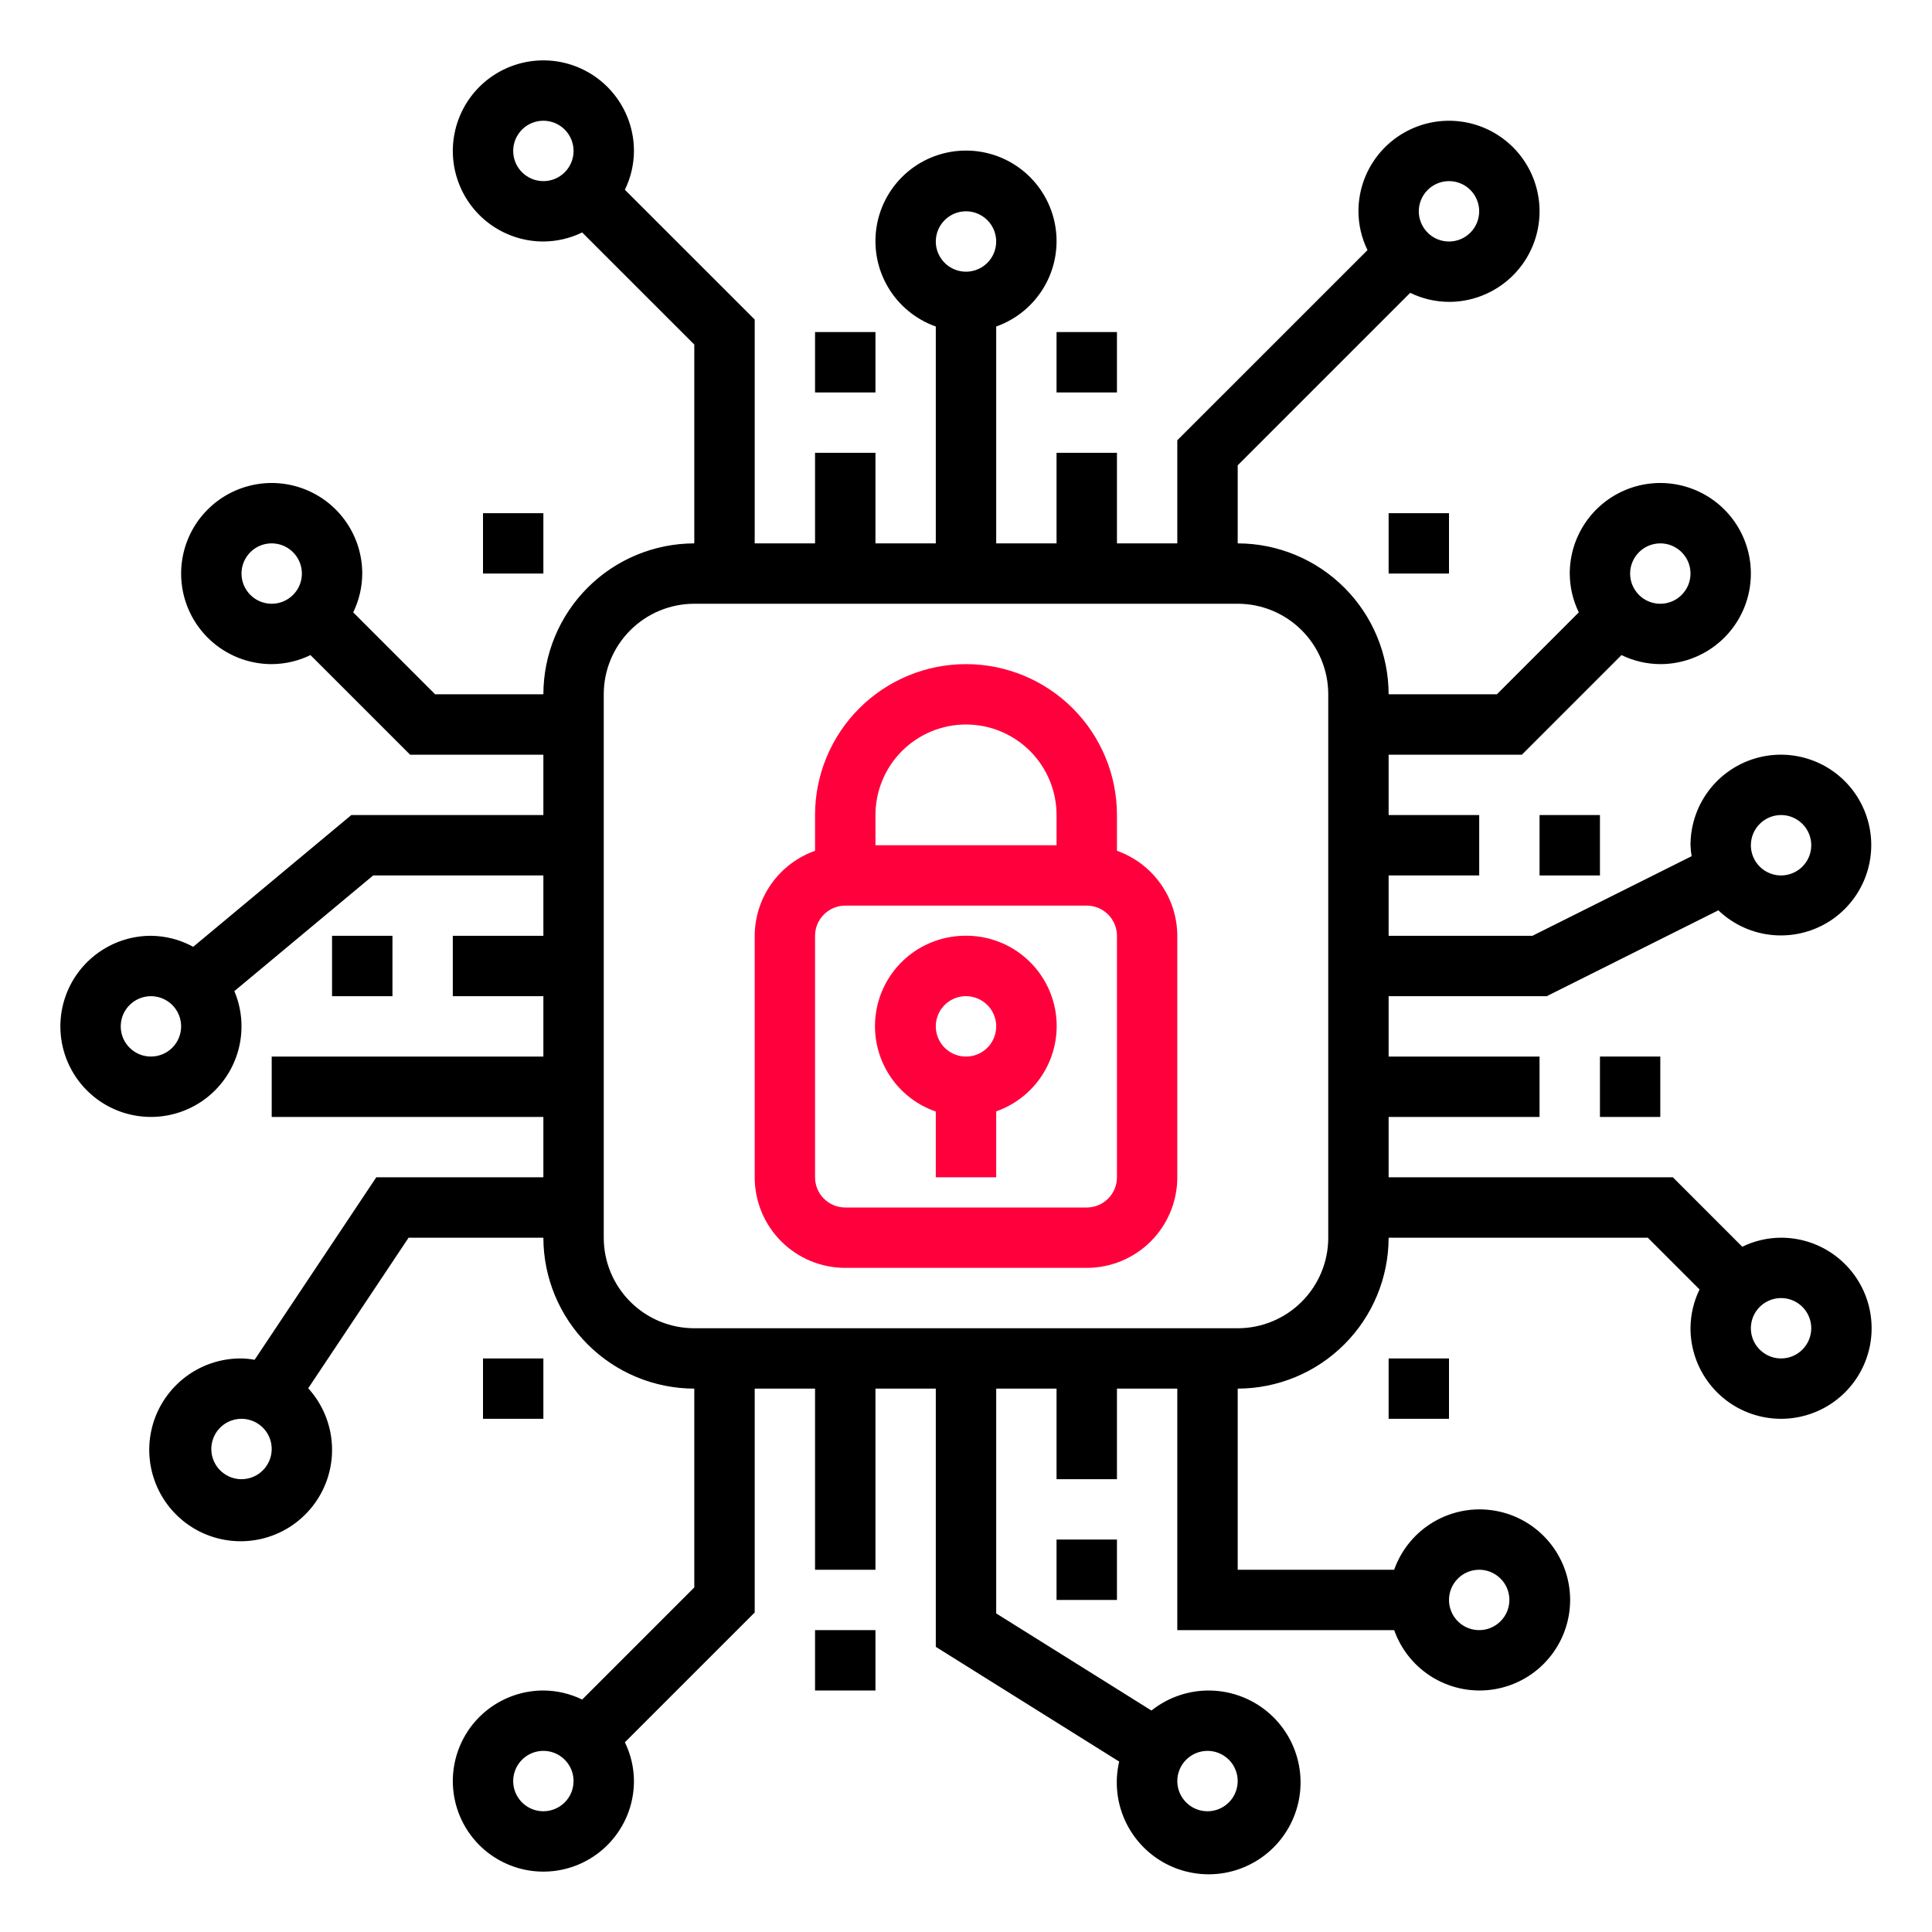
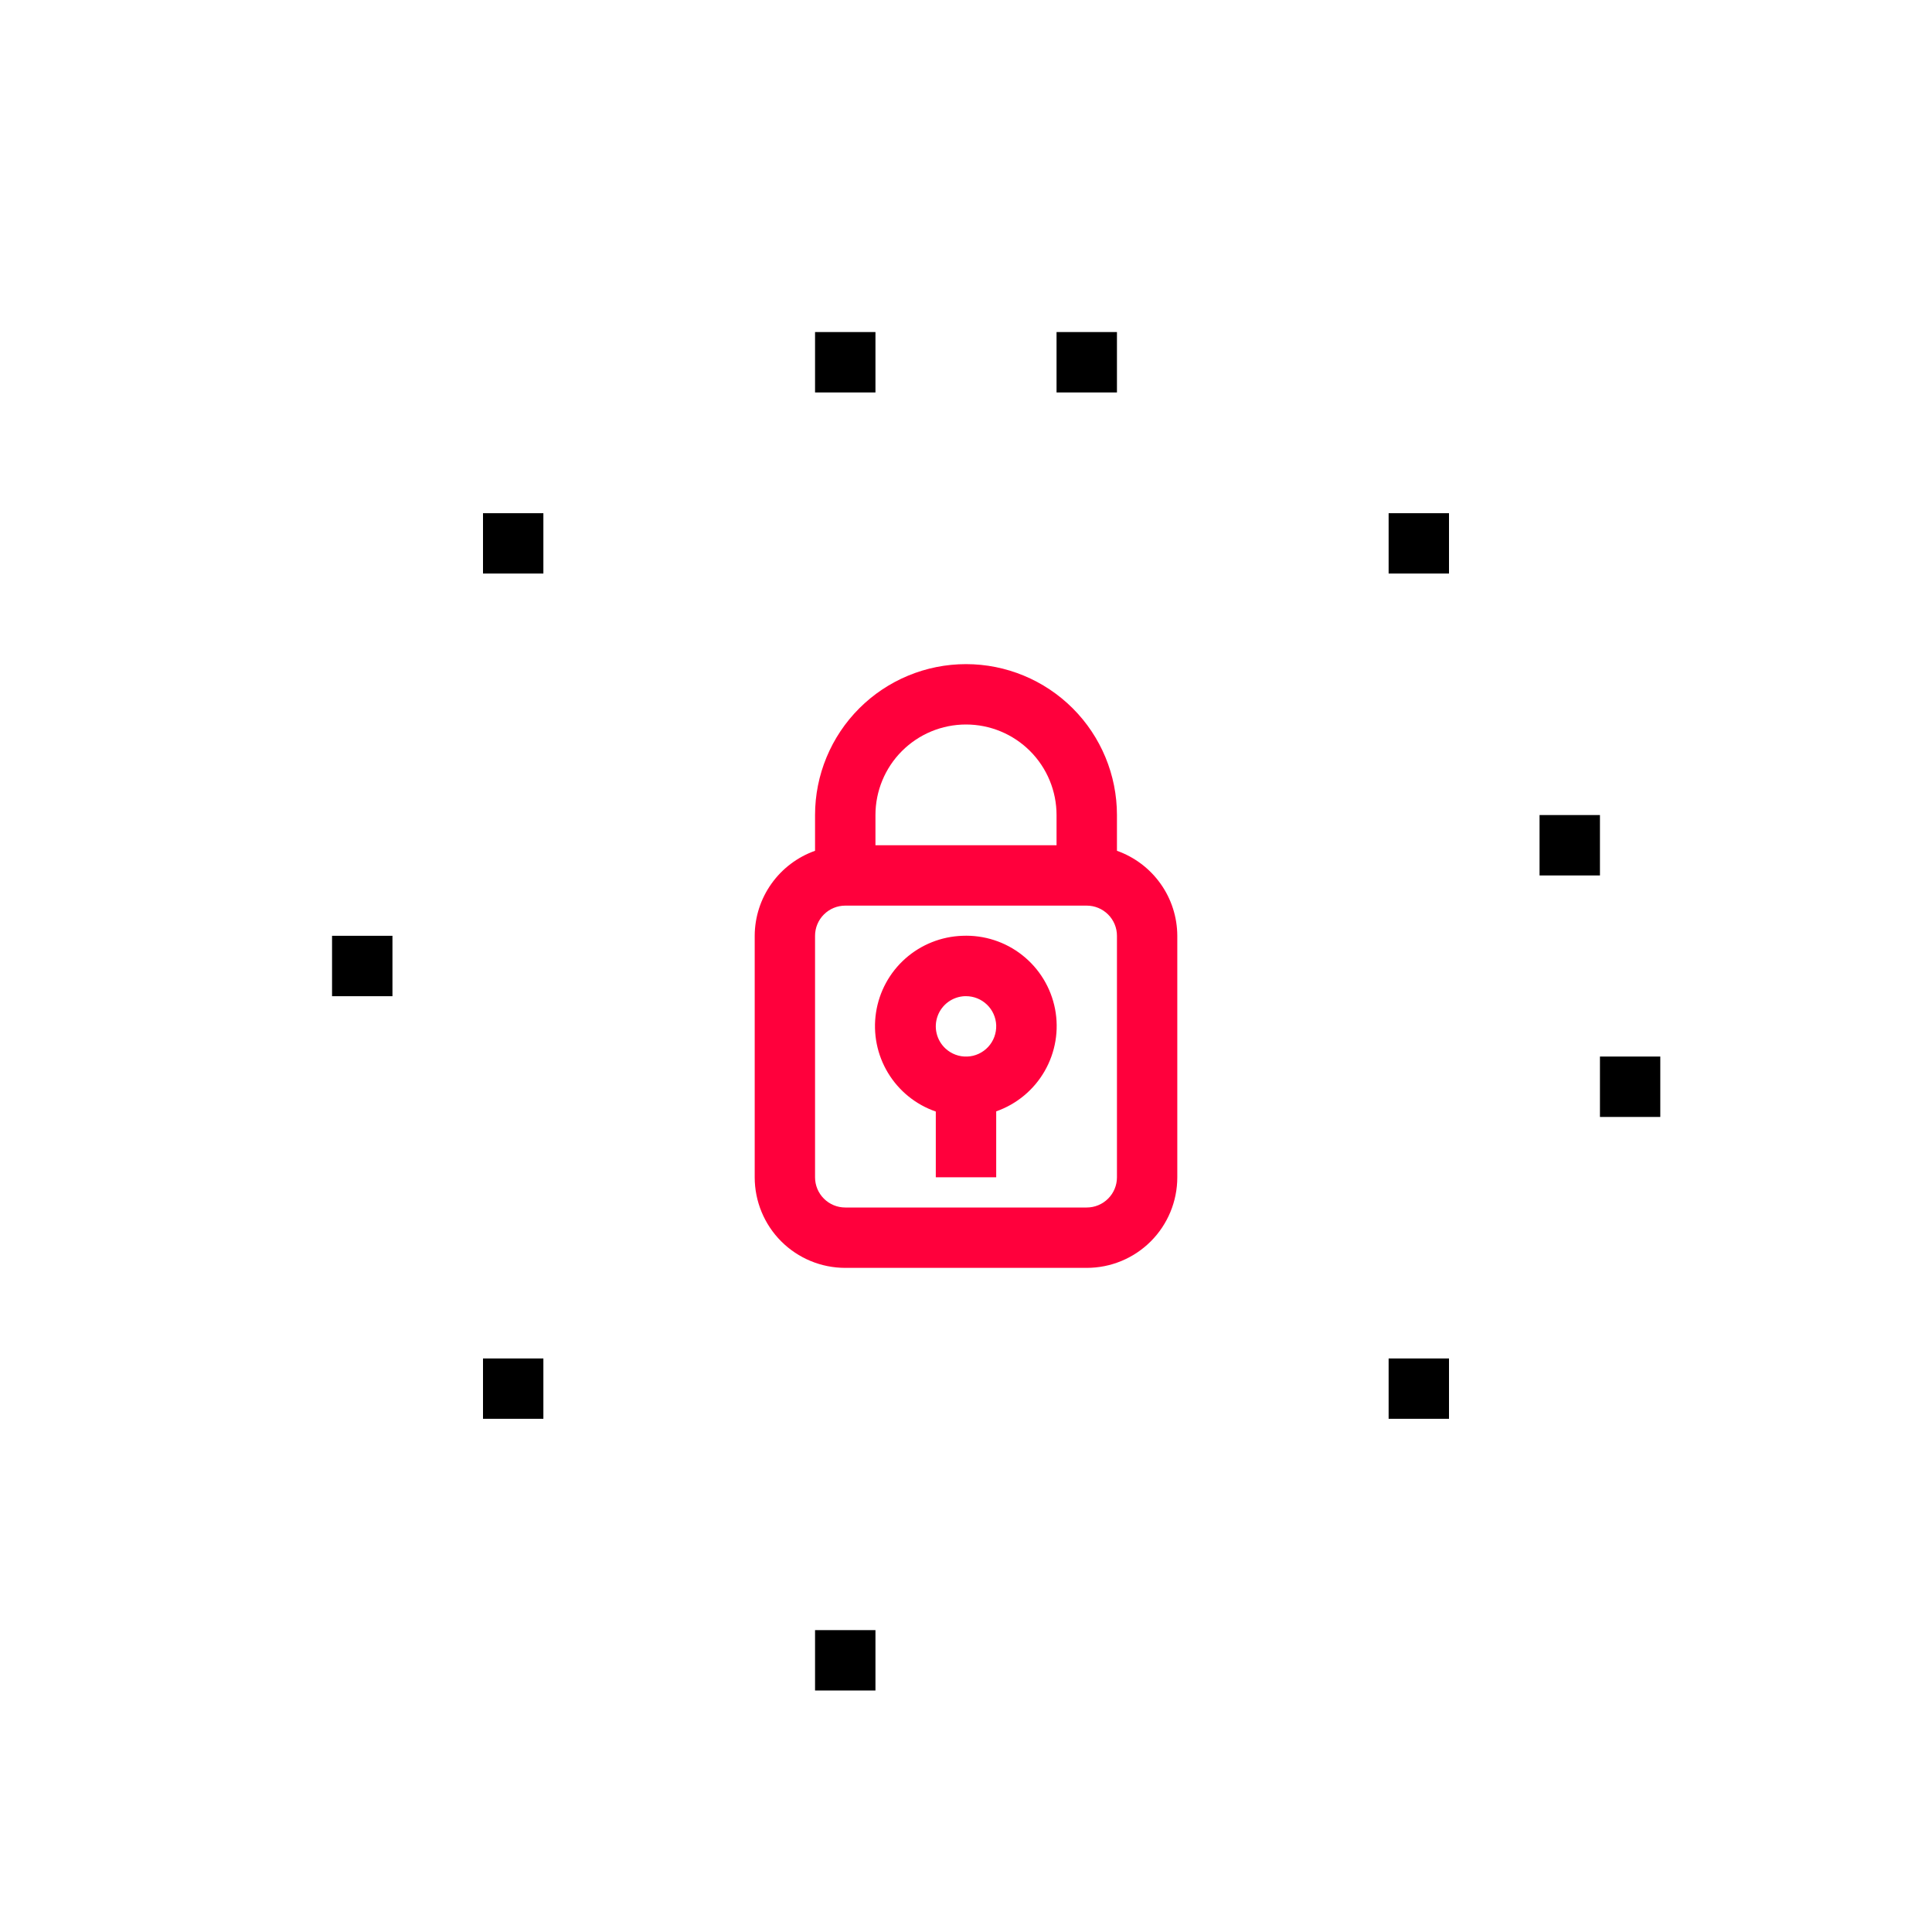
<svg xmlns="http://www.w3.org/2000/svg" width="60" height="60" viewBox="0 0 60 60" fill="none">
  <path d="M25.312 10.312H27.188V12.188H25.312V10.312Z" fill="black" />
  <path d="M49.688 32.812H51.562V34.688H49.688V32.812Z" fill="black" />
-   <path d="M32.812 47.812H34.688V49.688H32.812V47.812Z" fill="black" />
+   <path d="M32.812 47.812H34.688H32.812V47.812Z" fill="black" />
  <path d="M25.312 50.625H27.188V52.5H25.312V50.625Z" fill="black" />
  <path d="M10.312 29.062H12.188V30.938H10.312V29.062Z" fill="black" />
  <path d="M32.812 10.312H34.688V12.188H32.812V10.312Z" fill="black" />
  <path d="M47.812 25.312H49.688V27.188H47.812V25.312Z" fill="black" />
  <path d="M43.125 15.938H45V17.812H43.125V15.938Z" fill="black" />
  <path d="M15 15.938H16.875V17.812H15V15.938Z" fill="black" />
  <path d="M43.125 42.188H45V44.062H43.125V42.188Z" fill="black" />
  <path d="M15 42.188H16.875V44.062H15V42.188Z" fill="black" />
  <path d="M29.889 29.062C29.234 29.084 28.606 29.334 28.116 29.769C27.625 30.205 27.303 30.799 27.205 31.447C27.107 32.096 27.238 32.758 27.578 33.32C27.917 33.881 28.442 34.306 29.062 34.52V36.562H30.938V34.514C31.573 34.291 32.107 33.848 32.442 33.265C32.778 32.681 32.893 31.997 32.766 31.336C32.638 30.675 32.278 30.082 31.75 29.665C31.222 29.247 30.562 29.034 29.889 29.062ZM30.938 31.838C30.942 31.961 30.923 32.084 30.88 32.2C30.838 32.315 30.773 32.421 30.689 32.512C30.606 32.602 30.505 32.675 30.393 32.727C30.282 32.779 30.161 32.808 30.038 32.812C29.914 32.817 29.791 32.798 29.676 32.755C29.56 32.712 29.454 32.647 29.363 32.563C29.227 32.437 29.131 32.274 29.088 32.093C29.044 31.913 29.056 31.724 29.12 31.55C29.184 31.376 29.298 31.225 29.448 31.116C29.598 31.007 29.777 30.945 29.962 30.937H30C30.242 30.937 30.475 31.031 30.65 31.199C30.825 31.366 30.928 31.596 30.938 31.838Z" fill="#FF003C" />
  <path d="M34.688 26.422V25.312C34.688 24.069 34.194 22.877 33.315 21.998C32.435 21.119 31.243 20.625 30 20.625C28.757 20.625 27.564 21.119 26.685 21.998C25.806 22.877 25.312 24.069 25.312 25.312V26.422C24.766 26.616 24.293 26.973 23.957 27.446C23.621 27.918 23.44 28.483 23.438 29.062V36.562C23.438 37.308 23.734 38.024 24.261 38.551C24.789 39.079 25.504 39.375 26.25 39.375H33.75C34.496 39.375 35.211 39.079 35.739 38.551C36.266 38.024 36.562 37.308 36.562 36.562V29.062C36.56 28.483 36.379 27.918 36.043 27.446C35.707 26.973 35.234 26.616 34.688 26.422ZM27.188 25.312C27.188 24.567 27.484 23.851 28.011 23.324C28.539 22.796 29.254 22.5 30 22.5C30.746 22.5 31.461 22.796 31.989 23.324C32.516 23.851 32.812 24.567 32.812 25.312V26.25H27.188V25.312ZM34.688 36.562C34.688 36.811 34.589 37.05 34.413 37.225C34.237 37.401 33.999 37.5 33.75 37.5H26.25C26.001 37.5 25.763 37.401 25.587 37.225C25.411 37.05 25.312 36.811 25.312 36.562V29.062C25.312 28.814 25.411 28.575 25.587 28.4C25.763 28.224 26.001 28.125 26.25 28.125H33.75C33.999 28.125 34.237 28.224 34.413 28.4C34.589 28.575 34.688 28.814 34.688 29.062V36.562Z" fill="#FF003C" />
-   <path d="M55.312 38.438C54.895 38.439 54.483 38.535 54.108 38.719L51.952 36.562H43.125V34.688H47.812V32.812H43.125V30.938H48.034L53.365 28.271C53.833 28.719 54.44 28.991 55.085 29.042C55.73 29.093 56.373 28.92 56.905 28.552C57.437 28.183 57.825 27.642 58.004 27.021C58.183 26.399 58.142 25.734 57.887 25.14C57.633 24.545 57.18 24.056 56.607 23.756C56.033 23.457 55.374 23.364 54.74 23.495C54.106 23.626 53.537 23.971 53.129 24.473C52.721 24.975 52.499 25.603 52.5 26.25C52.504 26.364 52.516 26.478 52.535 26.59L47.591 29.062H43.125V27.188H45.938V25.312H43.125V23.438H47.263L50.357 20.344C50.732 20.527 51.145 20.623 51.562 20.625C52.119 20.625 52.663 20.46 53.125 20.151C53.588 19.842 53.948 19.403 54.161 18.889C54.374 18.375 54.429 17.809 54.321 17.264C54.212 16.718 53.945 16.217 53.551 15.824C53.158 15.43 52.657 15.163 52.111 15.054C51.566 14.945 51 15.001 50.486 15.214C49.972 15.427 49.533 15.787 49.224 16.25C48.915 16.712 48.75 17.256 48.75 17.812C48.752 18.23 48.848 18.642 49.031 19.017L46.487 21.562H43.125C43.123 20.32 42.629 19.128 41.75 18.25C40.872 17.371 39.68 16.877 38.438 16.875V14.451L43.795 9.094C44.17 9.277 44.582 9.373 45 9.375C45.556 9.375 46.1 9.21 46.562 8.901C47.025 8.592 47.386 8.153 47.598 7.639C47.811 7.125 47.867 6.559 47.758 6.014C47.65 5.468 47.382 4.967 46.989 4.574C46.595 4.18 46.094 3.913 45.549 3.804C45.003 3.696 44.438 3.751 43.924 3.964C43.41 4.177 42.971 4.537 42.661 5C42.352 5.462 42.188 6.006 42.188 6.562C42.189 6.98 42.285 7.392 42.469 7.767L36.562 13.673V16.875H34.688V14.062H32.812V16.875H30.938V10.14C31.563 9.919 32.09 9.484 32.426 8.911C32.762 8.339 32.884 7.667 32.772 7.013C32.66 6.359 32.32 5.766 31.813 5.338C31.306 4.91 30.663 4.676 30 4.676C29.337 4.676 28.694 4.91 28.187 5.338C27.68 5.766 27.34 6.359 27.228 7.013C27.116 7.667 27.238 8.339 27.574 8.911C27.91 9.484 28.437 9.919 29.062 10.14V16.875H27.188V14.062H25.312V16.875H23.438V9.924L19.406 5.893C19.59 5.518 19.686 5.105 19.688 4.688C19.688 4.131 19.523 3.587 19.213 3.125C18.904 2.662 18.465 2.302 17.951 2.089C17.437 1.876 16.872 1.821 16.326 1.929C15.781 2.038 15.28 2.305 14.886 2.699C14.493 3.092 14.225 3.593 14.117 4.139C14.008 4.684 14.064 5.25 14.277 5.764C14.489 6.278 14.85 6.717 15.312 7.026C15.775 7.335 16.319 7.5 16.875 7.5C17.293 7.498 17.704 7.402 18.08 7.219L21.562 10.701V16.875C20.32 16.877 19.128 17.371 18.25 18.25C17.371 19.128 16.877 20.32 16.875 21.562H13.513L10.969 19.017C11.152 18.642 11.248 18.23 11.25 17.812C11.25 17.256 11.085 16.712 10.776 16.25C10.467 15.787 10.028 15.427 9.514 15.214C9 15.001 8.434 14.945 7.889 15.054C7.343 15.163 6.842 15.43 6.449 15.824C6.055 16.217 5.788 16.718 5.679 17.264C5.571 17.809 5.626 18.375 5.839 18.889C6.052 19.403 6.412 19.842 6.875 20.151C7.337 20.46 7.881 20.625 8.438 20.625C8.855 20.623 9.267 20.527 9.642 20.344L12.736 23.438H16.875V25.312H10.911L6 29.404C5.598 29.183 5.147 29.066 4.688 29.062C4.131 29.062 3.587 29.227 3.125 29.537C2.662 29.846 2.302 30.285 2.089 30.799C1.876 31.313 1.821 31.878 1.929 32.424C2.038 32.969 2.305 33.47 2.699 33.864C3.092 34.257 3.593 34.525 4.139 34.633C4.684 34.742 5.25 34.686 5.764 34.473C6.278 34.261 6.717 33.9 7.026 33.438C7.335 32.975 7.5 32.431 7.5 31.875C7.501 31.499 7.425 31.126 7.278 30.78L11.589 27.188H16.875V29.062H14.062V30.938H16.875V32.812H8.438V34.688H16.875V36.562H11.686L7.908 42.229C7.773 42.205 7.637 42.191 7.5 42.188C6.848 42.181 6.213 42.4 5.704 42.807C5.194 43.214 4.839 43.784 4.7 44.421C4.561 45.058 4.646 45.724 4.94 46.306C5.234 46.888 5.72 47.352 6.315 47.618C6.911 47.884 7.58 47.937 8.21 47.768C8.84 47.599 9.392 47.218 9.774 46.689C10.156 46.161 10.345 45.517 10.308 44.866C10.271 44.214 10.011 43.596 9.572 43.114L12.689 38.438H16.875C16.877 39.68 17.371 40.872 18.25 41.75C19.128 42.629 20.32 43.123 21.562 43.125V49.299L18.08 52.781C17.704 52.598 17.293 52.502 16.875 52.5C16.319 52.5 15.775 52.665 15.312 52.974C14.85 53.283 14.489 53.722 14.277 54.236C14.064 54.75 14.008 55.316 14.117 55.861C14.225 56.407 14.493 56.908 14.886 57.301C15.28 57.695 15.781 57.962 16.326 58.071C16.872 58.179 17.437 58.124 17.951 57.911C18.465 57.698 18.904 57.338 19.213 56.875C19.523 56.413 19.688 55.869 19.688 55.312C19.686 54.895 19.59 54.483 19.406 54.108L23.438 50.077V43.125H25.312V48.75H27.188V43.125H29.062V51.144L34.757 54.707C34.604 55.364 34.688 56.053 34.995 56.654C35.303 57.254 35.812 57.727 36.434 57.987C37.057 58.247 37.751 58.279 38.394 58.076C39.037 57.873 39.588 57.449 39.948 56.879C40.309 56.309 40.456 55.63 40.363 54.962C40.27 54.294 39.944 53.68 39.442 53.23C38.94 52.78 38.294 52.522 37.62 52.502C36.946 52.482 36.287 52.702 35.759 53.122L30.938 50.106V43.125H32.812V45.938H34.688V43.125H36.562V50.625H43.297C43.519 51.251 43.954 51.778 44.526 52.113C45.098 52.449 45.771 52.572 46.425 52.459C47.079 52.347 47.672 52.008 48.099 51.5C48.527 50.993 48.762 50.351 48.762 49.688C48.762 49.024 48.527 48.382 48.099 47.875C47.672 47.367 47.079 47.028 46.425 46.916C45.771 46.803 45.098 46.926 44.526 47.262C43.954 47.597 43.519 48.124 43.297 48.75H38.438V43.125C39.68 43.123 40.872 42.629 41.75 41.75C42.629 40.872 43.123 39.68 43.125 38.438H51.174L52.781 40.045C52.598 40.42 52.502 40.832 52.5 41.25C52.5 41.806 52.665 42.35 52.974 42.812C53.283 43.275 53.722 43.636 54.236 43.848C54.75 44.061 55.316 44.117 55.861 44.008C56.407 43.9 56.908 43.632 57.301 43.239C57.695 42.845 57.962 42.344 58.071 41.799C58.179 41.253 58.124 40.688 57.911 40.174C57.698 39.66 57.338 39.221 56.875 38.911C56.413 38.602 55.869 38.438 55.312 38.438ZM55.312 25.312C55.498 25.312 55.679 25.367 55.833 25.471C55.987 25.573 56.108 25.72 56.179 25.891C56.25 26.062 56.268 26.251 56.232 26.433C56.196 26.615 56.106 26.782 55.975 26.913C55.844 27.044 55.677 27.133 55.495 27.169C55.313 27.206 55.125 27.187 54.954 27.116C54.782 27.045 54.636 26.925 54.533 26.771C54.43 26.617 54.375 26.435 54.375 26.25C54.375 26.001 54.474 25.763 54.65 25.587C54.825 25.411 55.064 25.312 55.312 25.312ZM51.562 16.875C51.748 16.875 51.929 16.93 52.083 17.033C52.237 17.136 52.358 17.282 52.429 17.454C52.5 17.625 52.518 17.814 52.482 17.995C52.446 18.177 52.356 18.344 52.225 18.475C52.094 18.607 51.927 18.696 51.745 18.732C51.563 18.768 51.375 18.75 51.204 18.679C51.032 18.608 50.886 18.488 50.783 18.333C50.68 18.179 50.625 17.998 50.625 17.812C50.625 17.564 50.724 17.325 50.9 17.15C51.075 16.974 51.314 16.875 51.562 16.875ZM45 5.625C45.185 5.625 45.367 5.68 45.521 5.783C45.675 5.886 45.795 6.032 45.866 6.204C45.937 6.375 45.956 6.564 45.919 6.745C45.883 6.927 45.794 7.094 45.663 7.225C45.532 7.357 45.365 7.446 45.183 7.482C45.001 7.518 44.812 7.5 44.641 7.429C44.47 7.358 44.324 7.238 44.221 7.083C44.117 6.929 44.062 6.748 44.062 6.562C44.062 6.314 44.161 6.075 44.337 5.9C44.513 5.724 44.751 5.625 45 5.625ZM30 6.562C30.185 6.562 30.367 6.617 30.521 6.721C30.675 6.824 30.795 6.97 30.866 7.141C30.937 7.313 30.956 7.501 30.919 7.683C30.883 7.865 30.794 8.032 30.663 8.163C30.532 8.294 30.365 8.383 30.183 8.419C30.001 8.456 29.812 8.437 29.641 8.366C29.47 8.295 29.323 8.175 29.221 8.021C29.117 7.867 29.062 7.685 29.062 7.5C29.062 7.251 29.161 7.013 29.337 6.837C29.513 6.661 29.751 6.562 30 6.562ZM15.938 4.688C15.938 4.502 15.992 4.321 16.096 4.167C16.198 4.012 16.345 3.892 16.516 3.821C16.688 3.75 16.876 3.732 17.058 3.768C17.24 3.804 17.407 3.893 17.538 4.025C17.669 4.156 17.758 4.323 17.794 4.505C17.831 4.686 17.812 4.875 17.741 5.046C17.67 5.218 17.55 5.364 17.396 5.467C17.242 5.57 17.06 5.625 16.875 5.625C16.626 5.625 16.388 5.526 16.212 5.35C16.036 5.175 15.938 4.936 15.938 4.688ZM7.5 17.812C7.5 17.627 7.555 17.446 7.658 17.292C7.761 17.137 7.907 17.017 8.079 16.946C8.25 16.875 8.439 16.857 8.62 16.893C8.802 16.929 8.969 17.018 9.1 17.15C9.232 17.281 9.321 17.448 9.357 17.63C9.393 17.811 9.375 18 9.304 18.171C9.233 18.343 9.113 18.489 8.958 18.592C8.804 18.695 8.623 18.75 8.438 18.75C8.189 18.75 7.95 18.651 7.775 18.475C7.599 18.3 7.5 18.061 7.5 17.812ZM4.688 32.812C4.502 32.812 4.321 32.758 4.167 32.654C4.012 32.551 3.892 32.405 3.821 32.234C3.75 32.062 3.732 31.874 3.768 31.692C3.804 31.51 3.893 31.343 4.025 31.212C4.156 31.081 4.323 30.992 4.505 30.956C4.686 30.919 4.875 30.938 5.046 31.009C5.218 31.08 5.364 31.2 5.467 31.354C5.57 31.508 5.625 31.69 5.625 31.875C5.625 32.124 5.526 32.362 5.35 32.538C5.175 32.714 4.936 32.812 4.688 32.812ZM7.5 45.938C7.315 45.938 7.133 45.883 6.979 45.779C6.825 45.676 6.705 45.53 6.634 45.359C6.563 45.188 6.544 44.999 6.581 44.817C6.617 44.635 6.706 44.468 6.837 44.337C6.968 44.206 7.135 44.117 7.317 44.081C7.499 44.044 7.687 44.063 7.859 44.134C8.03 44.205 8.176 44.325 8.28 44.479C8.383 44.633 8.438 44.815 8.438 45C8.438 45.249 8.339 45.487 8.163 45.663C7.987 45.839 7.749 45.938 7.5 45.938ZM16.875 56.25C16.69 56.25 16.508 56.195 16.354 56.092C16.2 55.989 16.08 55.843 16.009 55.671C15.938 55.5 15.919 55.312 15.956 55.13C15.992 54.948 16.081 54.781 16.212 54.65C16.343 54.519 16.51 54.429 16.692 54.393C16.874 54.357 17.062 54.375 17.234 54.446C17.405 54.517 17.552 54.638 17.654 54.792C17.758 54.946 17.812 55.127 17.812 55.312C17.812 55.561 17.714 55.8 17.538 55.975C17.362 56.151 17.124 56.25 16.875 56.25ZM37.5 54.375C37.685 54.375 37.867 54.43 38.021 54.533C38.175 54.636 38.295 54.782 38.366 54.954C38.437 55.125 38.456 55.313 38.419 55.495C38.383 55.677 38.294 55.844 38.163 55.975C38.032 56.106 37.865 56.196 37.683 56.232C37.501 56.268 37.312 56.25 37.141 56.179C36.97 56.108 36.824 55.987 36.721 55.833C36.617 55.679 36.562 55.498 36.562 55.312C36.562 55.064 36.661 54.825 36.837 54.65C37.013 54.474 37.251 54.375 37.5 54.375ZM45.938 48.75C46.123 48.75 46.304 48.805 46.458 48.908C46.612 49.011 46.733 49.157 46.804 49.329C46.875 49.5 46.893 49.688 46.857 49.87C46.821 50.052 46.731 50.219 46.6 50.35C46.469 50.481 46.302 50.571 46.12 50.607C45.938 50.643 45.75 50.625 45.579 50.554C45.407 50.483 45.261 50.362 45.158 50.208C45.055 50.054 45 49.873 45 49.688C45 49.439 45.099 49.2 45.275 49.025C45.45 48.849 45.689 48.75 45.938 48.75ZM41.25 38.438C41.25 39.183 40.954 39.899 40.426 40.426C39.899 40.954 39.183 41.25 38.438 41.25H21.562C20.817 41.25 20.101 40.954 19.574 40.426C19.046 39.899 18.75 39.183 18.75 38.438V21.562C18.75 20.817 19.046 20.101 19.574 19.574C20.101 19.046 20.817 18.75 21.562 18.75H38.438C39.183 18.75 39.899 19.046 40.426 19.574C40.954 20.101 41.25 20.817 41.25 21.562V38.438ZM55.312 42.188C55.127 42.188 54.946 42.133 54.792 42.029C54.638 41.926 54.517 41.78 54.446 41.609C54.375 41.438 54.357 41.249 54.393 41.067C54.429 40.885 54.519 40.718 54.65 40.587C54.781 40.456 54.948 40.367 55.13 40.331C55.312 40.294 55.5 40.313 55.671 40.384C55.843 40.455 55.989 40.575 56.092 40.729C56.195 40.883 56.25 41.065 56.25 41.25C56.25 41.499 56.151 41.737 55.975 41.913C55.8 42.089 55.561 42.188 55.312 42.188Z" fill="black" />
</svg>